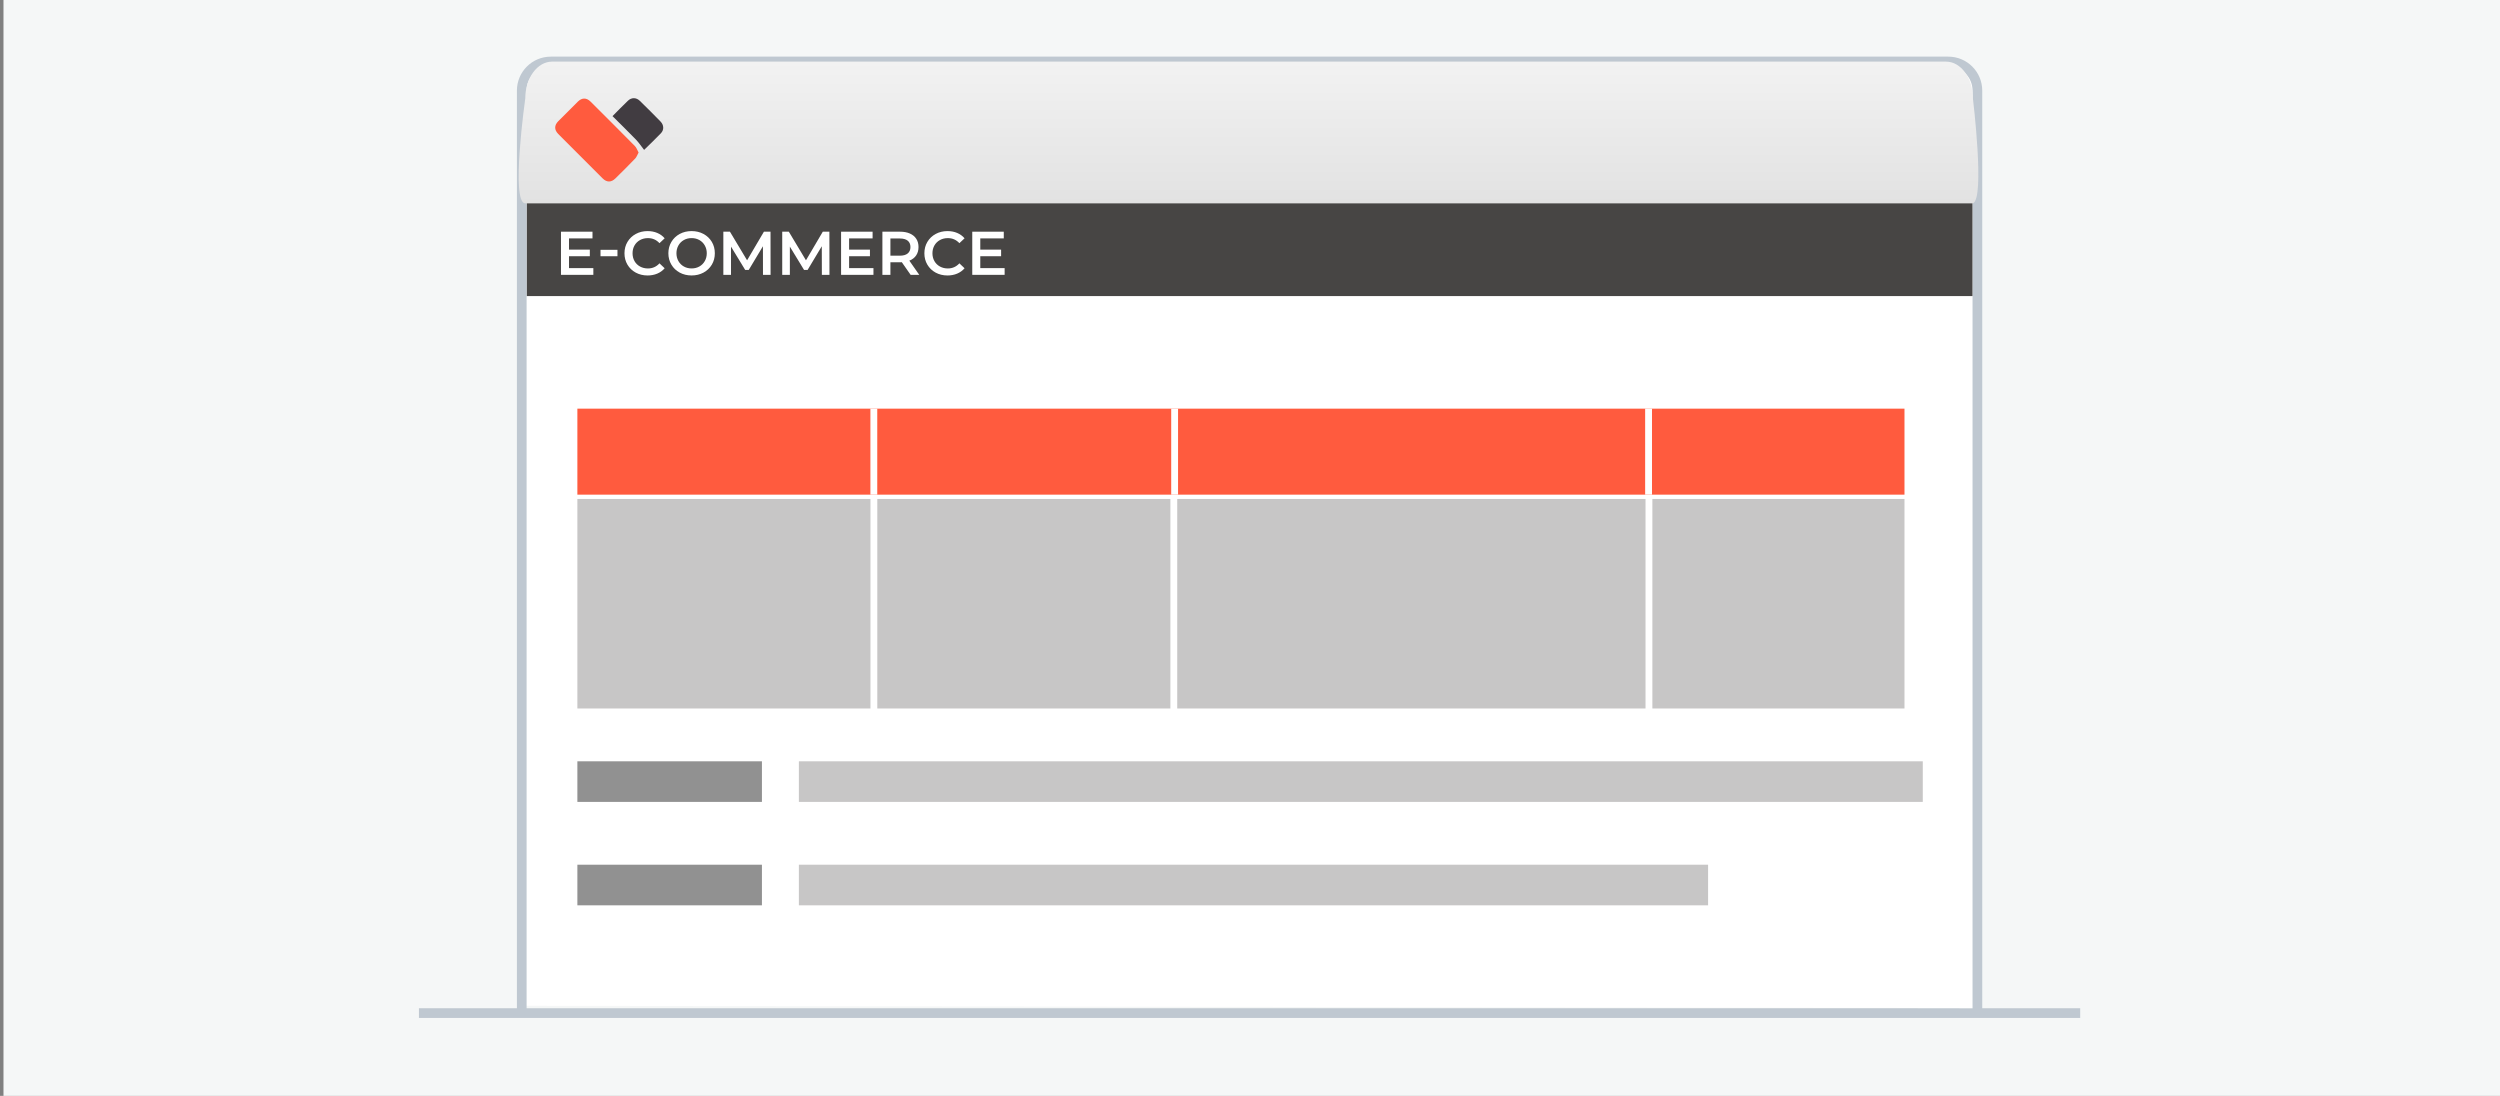
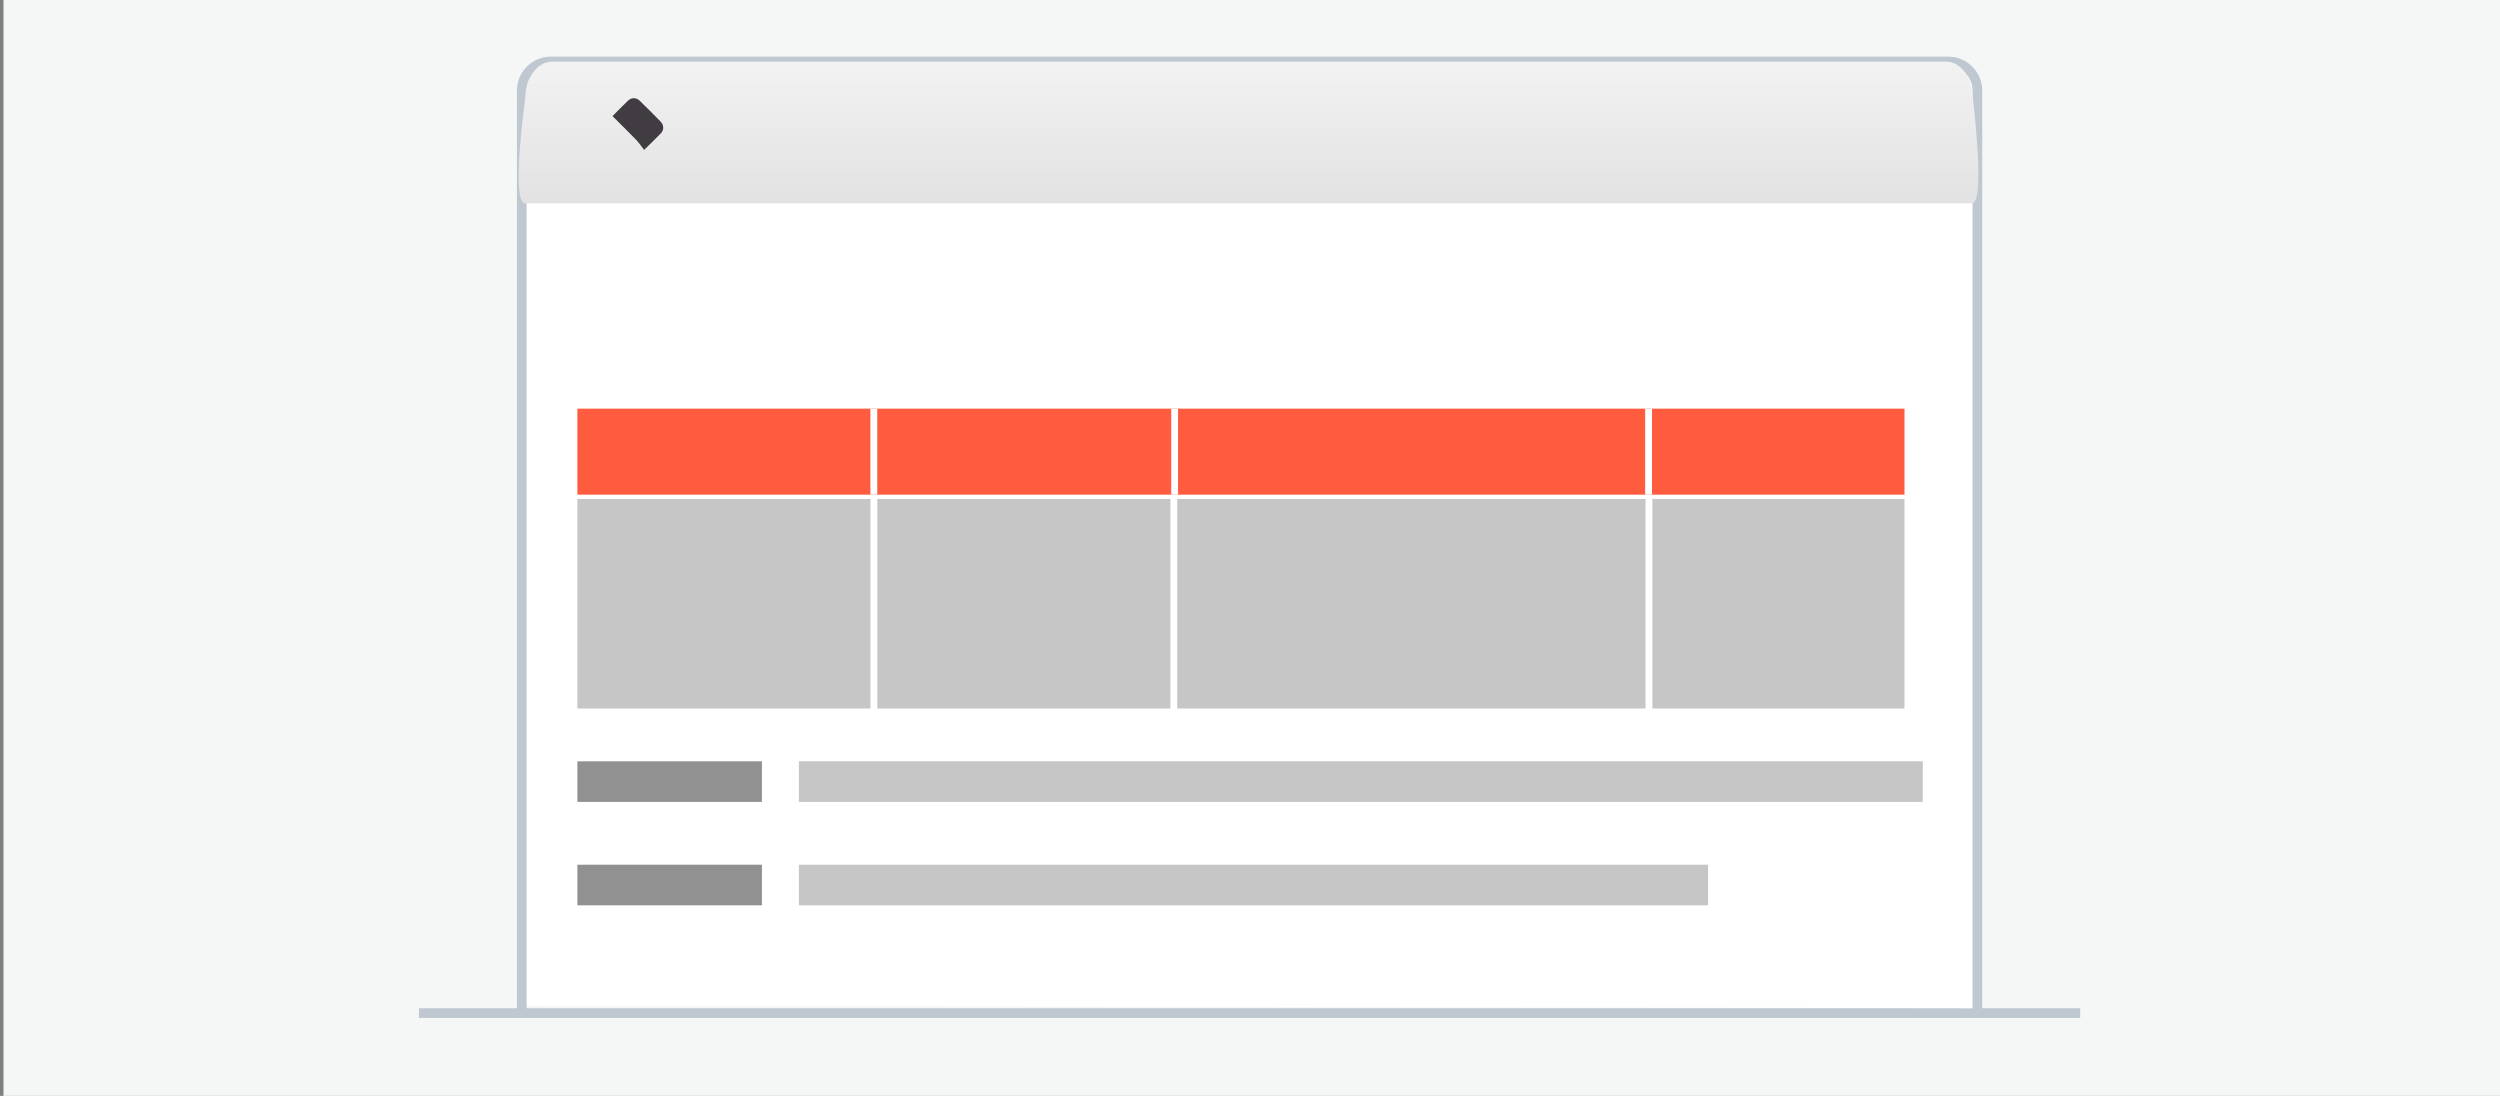
<svg xmlns="http://www.w3.org/2000/svg" version="1.1" id="Livello_1" x="0px" y="0px" width="365px" height="160px" viewBox="1228 9.5 365 160" enable-background="new 1228 9.5 365 160" xml:space="preserve">
  <rect x="1228" y="9.5" width="365" height="160" fill="#808080" stroke="none" />
  <rect x="1228.509" y="9.5" fill="#F5F7F7" width="365" height="160" />
  <g>
    <path id="Line_4_" fill="#FFFFFF" stroke="#BFC8D1" stroke-width="1.417" stroke-linecap="square" d="M1289.873,157.41H1531" />
    <g>
      <path id="path-3_5_" fill="#FFFFFF" stroke="#BFC8D1" stroke-width="1.417" stroke-linecap="square" d="M1304.176,156.346V22.728    c0-2.349,1.902-4.251,4.25-4.251h204.023c2.346,0,4.25,1.902,4.25,4.251v133.959" />
    </g>
  </g>
  <linearGradient id="SVGID_1_" gradientUnits="userSpaceOnUse" x1="1410.282" y1="18.497" x2="1410.282" y2="39.187">
    <stop offset="0" style="stop-color:#F2F2F2" />
    <stop offset="1" style="stop-color:#E2E2E2" />
  </linearGradient>
  <path fill="url(#SVGID_1_)" d="M1516.043,39.187h-211.352c-2.166,0,0-15.332,0-15.332c0-2.96,1.756-5.358,3.922-5.358h203.508  c2.166,0,3.922,2.398,3.922,5.358C1516.043,23.855,1517.828,38.524,1516.043,39.187z" />
  <path fill="#D0CEBD" d="M1506.688,89.582" />
  <g>
-     <path fill-rule="evenodd" clip-rule="evenodd" fill="#FF5B3E" d="M1321.234,31.772c-0.188,0.34-0.287,0.653-0.49,0.865   c-0.949,0.989-1.92,1.956-2.9,2.916c-0.604,0.592-1.252,0.597-1.855-0.003c-2.168-2.155-4.328-4.318-6.482-6.486   c-0.596-0.602-0.596-1.259-0.01-1.857c0.947-0.966,1.904-1.922,2.869-2.869c0.605-0.594,1.26-0.595,1.855-0.001   c2.168,2.157,4.332,4.316,6.477,6.493C1320.936,31.07,1321.049,31.436,1321.234,31.772z" />
    <path fill-rule="evenodd" clip-rule="evenodd" fill="#413C41" d="M1317.426,26.455c0.785-0.786,1.5-1.533,2.25-2.246   c0.529-0.504,1.215-0.497,1.742,0.017c1.02,0.989,2.025,1.996,3.018,3.015c0.496,0.51,0.535,1.213,0.061,1.71   c-0.82,0.86-1.688,1.678-2.457,2.434c-0.393-0.499-0.75-1.044-1.195-1.508C1319.736,28.728,1318.59,27.616,1317.426,26.455z" />
  </g>
-   <rect x="1304.915" y="39.187" fill="#474544" width="211.064" height="13.541" />
  <g>
    <g>
      <path fill="#FFFFFF" d="M1314.629,48.646v0.981h-4.725v-6.3h4.6v0.98h-3.43v1.639h3.041v0.963h-3.041v1.736H1314.629z" />
      <path fill="#FFFFFF" d="M1315.674,45.974h2.475v0.937h-2.475V45.974z" />
      <path fill="#FFFFFF" d="M1320.816,49.3c-0.514-0.279-0.916-0.665-1.207-1.157c-0.291-0.491-0.436-1.047-0.436-1.665    c0-0.617,0.146-1.173,0.441-1.665c0.293-0.491,0.697-0.877,1.211-1.156c0.512-0.279,1.086-0.418,1.723-0.418    c0.516,0,0.986,0.09,1.412,0.27c0.428,0.18,0.787,0.441,1.08,0.783l-0.756,0.711c-0.455-0.492-1.016-0.738-1.682-0.738    c-0.434,0-0.82,0.095-1.162,0.284c-0.342,0.188-0.609,0.451-0.801,0.787s-0.287,0.717-0.287,1.143    c0,0.427,0.096,0.808,0.287,1.144s0.459,0.599,0.801,0.787c0.342,0.189,0.729,0.284,1.162,0.284c0.666,0,1.227-0.249,1.682-0.747    l0.756,0.72c-0.293,0.342-0.654,0.603-1.084,0.783c-0.43,0.18-0.9,0.27-1.418,0.27C1321.904,49.718,1321.33,49.578,1320.816,49.3z    " />
-       <path fill="#FFFFFF" d="M1327.238,49.3c-0.516-0.279-0.922-0.666-1.215-1.161c-0.295-0.495-0.441-1.049-0.441-1.661    c0-0.611,0.146-1.165,0.441-1.66c0.293-0.495,0.699-0.882,1.215-1.161s1.094-0.418,1.736-0.418s1.221,0.139,1.738,0.418    c0.516,0.279,0.92,0.665,1.215,1.156c0.293,0.492,0.439,1.048,0.439,1.665c0,0.618-0.146,1.174-0.439,1.665    c-0.295,0.492-0.699,0.878-1.215,1.157c-0.518,0.278-1.096,0.418-1.738,0.418S1327.754,49.578,1327.238,49.3z M1330.109,48.408    c0.336-0.188,0.6-0.453,0.791-0.792c0.193-0.339,0.289-0.718,0.289-1.139c0-0.42-0.096-0.799-0.289-1.138    c-0.191-0.339-0.455-0.604-0.791-0.792c-0.336-0.189-0.715-0.284-1.135-0.284s-0.797,0.095-1.133,0.284    c-0.336,0.188-0.602,0.453-0.793,0.792s-0.287,0.718-0.287,1.138c0,0.421,0.096,0.8,0.287,1.139s0.457,0.604,0.793,0.792    c0.336,0.189,0.713,0.284,1.133,0.284S1329.773,48.598,1330.109,48.408z" />
+       <path fill="#FFFFFF" d="M1327.238,49.3c-0.516-0.279-0.922-0.666-1.215-1.161c-0.295-0.495-0.441-1.049-0.441-1.661    c0-0.611,0.146-1.165,0.441-1.66c0.293-0.495,0.699-0.882,1.215-1.161s1.094-0.418,1.736-0.418s1.221,0.139,1.738,0.418    c0.516,0.279,0.92,0.665,1.215,1.156c0.293,0.492,0.439,1.048,0.439,1.665c0,0.618-0.146,1.174-0.439,1.665    c-0.295,0.492-0.699,0.878-1.215,1.157c-0.518,0.278-1.096,0.418-1.738,0.418S1327.754,49.578,1327.238,49.3z M1330.109,48.408    c0.336-0.188,0.6-0.453,0.791-0.792c0.193-0.339,0.289-0.718,0.289-1.139c0-0.42-0.096-0.799-0.289-1.138    c-0.191-0.339-0.455-0.604-0.791-0.792c-0.336-0.189-0.715-0.284-1.135-0.284s-0.797,0.095-1.133,0.284    c-0.336,0.188-0.602,0.453-0.793,0.792s-0.287,0.718-0.287,1.138c0,0.421,0.096,0.8,0.287,1.139s0.457,0.604,0.793,0.792    c0.336,0.189,0.713,0.284,1.133,0.284z" />
      <path fill="#FFFFFF" d="M1339.396,49.628l-0.008-4.176l-2.07,3.456h-0.521l-2.07-3.402v4.122h-1.117v-6.3h0.963l2.502,4.176    l2.457-4.176h0.965l0.008,6.3H1339.396z" />
      <path fill="#FFFFFF" d="M1347.992,49.628l-0.01-4.176l-2.07,3.456h-0.521l-2.07-3.402v4.122h-1.115v-6.3h0.963l2.502,4.176    l2.457-4.176h0.963l0.01,6.3H1347.992z" />
-       <path fill="#FFFFFF" d="M1355.525,48.646v0.981h-4.727v-6.3h4.6v0.98h-3.43v1.639h3.043v0.963h-3.043v1.736H1355.525z" />
      <path fill="#FFFFFF" d="M1360.951,49.628l-1.287-1.845c-0.053,0.006-0.135,0.009-0.242,0.009H1358v1.836h-1.17v-6.3h2.592    c0.547,0,1.021,0.09,1.426,0.27c0.406,0.181,0.717,0.438,0.932,0.774c0.217,0.336,0.324,0.735,0.324,1.197    c0,0.474-0.115,0.882-0.346,1.224c-0.232,0.342-0.563,0.597-0.994,0.765l1.447,2.07H1360.951z M1360.529,44.642    c-0.264-0.216-0.652-0.323-1.162-0.323H1358v2.511h1.367c0.51,0,0.898-0.109,1.162-0.329c0.264-0.219,0.396-0.529,0.396-0.931    C1360.926,45.167,1360.793,44.858,1360.529,44.642z" />
      <path fill="#FFFFFF" d="M1364.6,49.3c-0.512-0.279-0.914-0.665-1.205-1.157c-0.291-0.491-0.436-1.047-0.436-1.665    c0-0.617,0.146-1.173,0.439-1.665c0.295-0.491,0.697-0.877,1.211-1.156s1.088-0.418,1.725-0.418c0.516,0,0.986,0.09,1.412,0.27    s0.785,0.441,1.08,0.783l-0.756,0.711c-0.457-0.492-1.018-0.738-1.684-0.738c-0.432,0-0.818,0.095-1.16,0.284    c-0.342,0.188-0.609,0.451-0.801,0.787c-0.193,0.336-0.289,0.717-0.289,1.143c0,0.427,0.096,0.808,0.289,1.144    c0.191,0.336,0.459,0.599,0.801,0.787c0.342,0.189,0.729,0.284,1.16,0.284c0.666,0,1.227-0.249,1.684-0.747l0.756,0.72    c-0.295,0.342-0.656,0.603-1.084,0.783c-0.43,0.18-0.902,0.27-1.418,0.27C1365.688,49.718,1365.113,49.578,1364.6,49.3z" />
      <path fill="#FFFFFF" d="M1374.676,48.646v0.981h-4.725v-6.3h4.6v0.98h-3.43v1.639h3.041v0.963h-3.041v1.736H1374.676z" />
    </g>
  </g>
  <g>
    <rect x="1312.297" y="120.65" fill="#919191" width="26.945" height="5.928" />
    <rect x="1312.297" y="82.35" fill="#C7C6C6" width="42.79" height="30.589" />
    <rect x="1356.087" y="82.35" fill="#C7C6C6" width="42.79" height="30.589" />
    <rect x="1399.877" y="82.35" fill="#C7C6C6" width="68.369" height="30.589" />
    <rect x="1469.246" y="82.35" fill="#C7C6C6" width="36.809" height="30.589" />
    <rect x="1312.297" y="69.163" fill="#FF5B3E" width="193.758" height="12.556" />
    <rect x="1344.637" y="120.65" fill="#C7C6C6" width="164.089" height="5.928" />
    <rect x="1344.637" y="135.748" fill="#C7C6C6" width="132.744" height="5.93" />
    <rect x="1312.297" y="135.748" fill="#919191" width="26.945" height="5.93" />
    <line fill="none" stroke="#FFFFFF" stroke-miterlimit="10" x1="1355.579" y1="81.719" x2="1355.579" y2="69.163" />
    <line fill="none" stroke="#FFFFFF" stroke-miterlimit="10" x1="1399.496" y1="81.719" x2="1399.496" y2="69.163" />
    <line fill="none" stroke="#FFFFFF" stroke-miterlimit="10" x1="1468.692" y1="81.719" x2="1468.692" y2="69.163" />
  </g>
</svg>